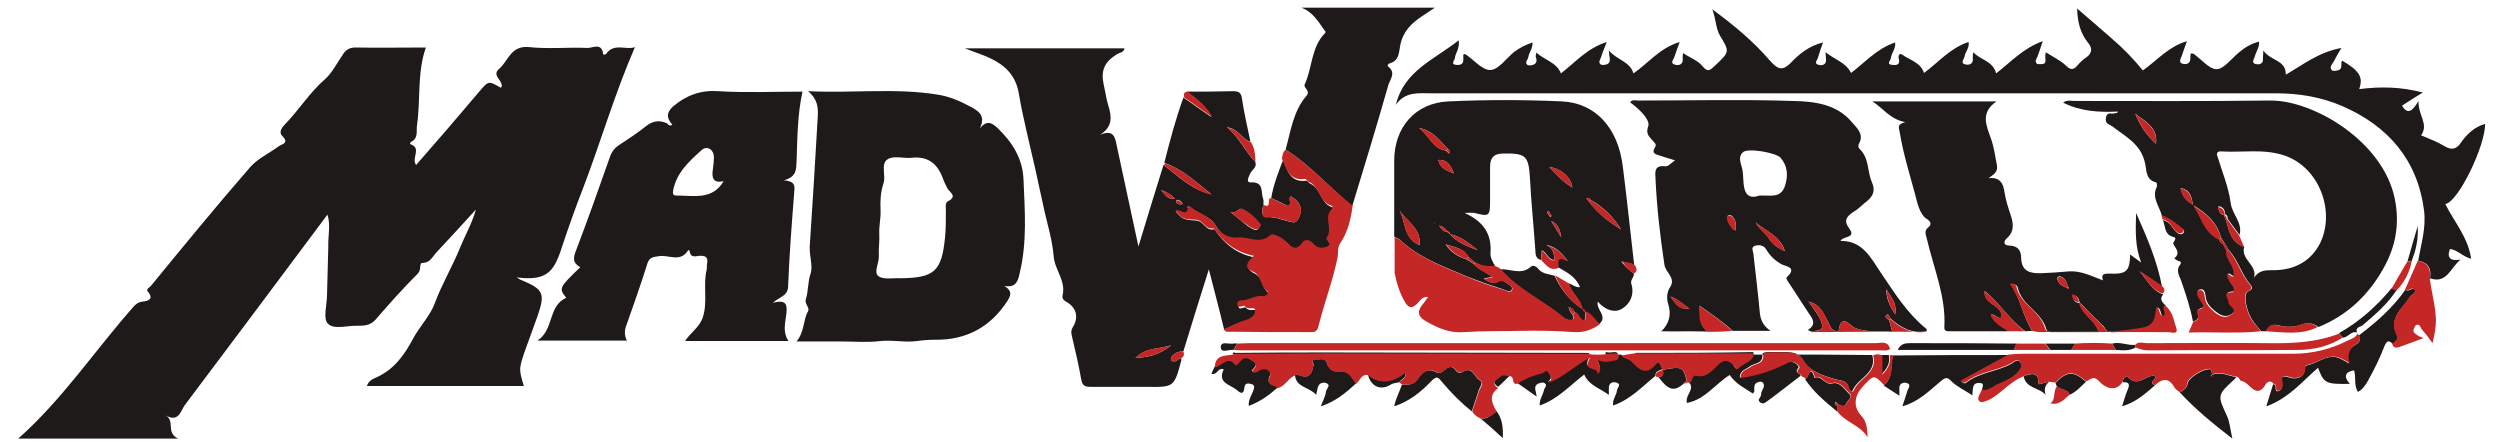
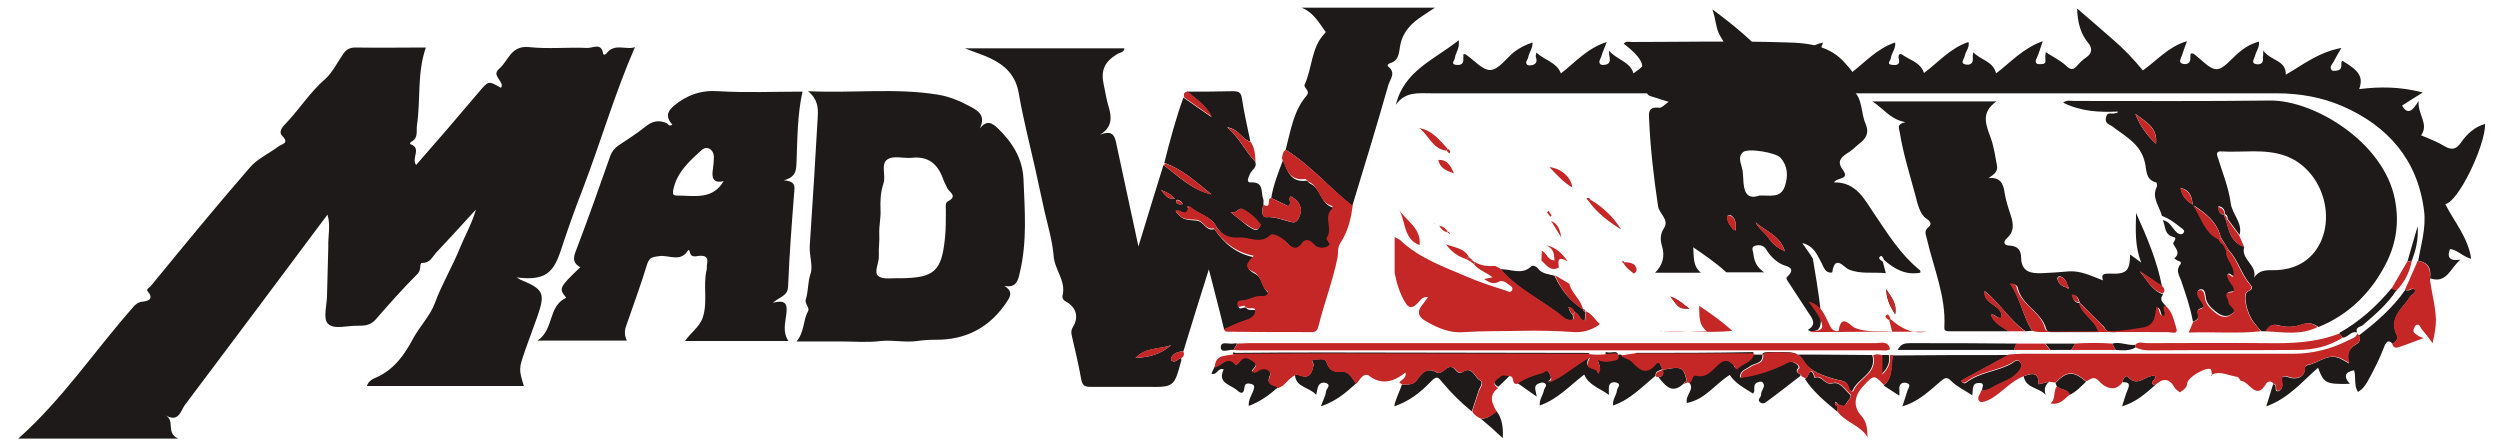
<svg xmlns="http://www.w3.org/2000/svg" version="1.1" id="Layer_1" x="0px" y="0px" viewBox="0 0 589.4 104.3" style="enable-background:new 0 0 589.4 104.3;" xml:space="preserve">
  <style type="text/css">
	.st0{fill:#1F1A1A;}
	.st1{fill:#C42726;}
</style>
  <g>
    <g>
      <path class="st0" d="M77.2,50.6C66,65.6,54.8,80.6,43.5,95.6c-0.9,1.3-1.4,4.1-4.5,2.3c2.4,1.3,0,4.1,3,5.5c-13.2,0-25.4,0-37.7,0    c10.4-9.2,18-20.7,27.1-31c0.6-0.7,1.2-1.2,2.3-1.3c1-0.1,2.7-0.5,1.2-2.3c-0.6-0.6,0.3-1,0.6-1.3c7.7-9.4,15.4-18.8,23.4-28    c1.8-2.1,4.5-3.3,6.8-5c0.8-0.6,2.6-0.7,0.8-2.5c-0.8-0.8-0.1-1.9,0.7-2.7c3.3-3.4,5.8-7.5,9.5-10.7c1.6-1.4,2.9-4,4.3-6    c0.7-1,1.6-1.4,2.8-1.4c5.5,0.1,11,0,16.6,0c-2.1,6-1.2,12.3-2.1,18.4c-0.2,1.3,0.4,2.9-1.3,3.8c-0.2,0.1-0.5,0.5-0.2,0.6    c2.7,1,0.1,3.2,1.3,4.9c2.4-2.8,4.9-5.6,7.3-8.4c2.5-2.9,5-5.9,7.5-8.8c2.3-2.7,2.2-2.7,5.2-1c0.1-0.2,0.2-0.3,0.2-0.5    c0-1.4-2.4-2.5-0.6-4c2.2-1.9,2.7-5.5,7-5.1c4.5,0.5,9.1,0,13.7,0.2c1.3,0.1,3.4-1.4,3.8,1.4c0.1,0.3,0.5,0.2,0.7,0    c1.9-2.7,4.8-0.8,6.8-1.6c-4.8,11-8.1,22.5-12.4,33.7c-1.6,4.1-3.1,8.3-4.5,12.5c-2,6.3-3.3,9.1-11,8.1c0.4,0.2,0.6,0.4,0.8,0.5    c5.6,2.3,6,3.2,4.1,8.7c-1,2.7-1.9,5.3-2.9,8c-1.5,4.4-1.5,4.4-0.3,8.4c-12.3,0-24.6,0-37,0c0.4-1.3,1.5-1.7,2.4-2.1    c4.1-1.9,6.5-5.3,8.5-9.1c1.6-2.9,4.1-5.5,5.1-8.3c1.7-4.6,4.2-8.7,6-13.2c1.2-2.9,2.8-5.7,3.7-8.9c-3.1,3.4-6.2,6.8-9.4,10.2    c-0.9,1-1.4,2.4-3.3,2.4c-0.7,0-0.1,1.6-1,2.5c-3.5,3.5-6.8,7.2-10,10.9c-1.2,1.3-2.5,1.4-4.1,1.4c-2.4-0.1-5.7,1-7.1-0.5    c-1.2-1.2-0.2-4.4-0.2-6.8c0.1-3.8,0.2-7.6,0.3-11.4C77.3,55.7,78,53.1,77.2,50.6z" />
      <path class="st0" d="M288.6,77.7c-1.1-4.6-2.3-9.1-3.6-14.2c-2.1,6.7-4.1,13-6,19.3c-1.2,0.1-2.2,0.4-2.9,1.5    c-0.1,0.2,0,0.6,0.1,0.7c1,0.7,1.5-0.5,2.3-0.6c0,0.2,0,0.4,0,0.6c-1.7,6.3-1.7,6.3-8.3,6.2c-4.4,0-8.7,0-13.1,0    c-1.4,0-1.9-0.3-2.2-1.8c-0.6-3.4-1.4-6.8-2.2-10.2c-0.2-0.9-0.2-1.4,0.3-2.2c1.4-2.3,0.7-4.6-1.7-5.9c-0.6-0.3-0.9-0.8-0.8-1.4    c0.9-3.5-1.9-6.1-2.1-9.4c-0.3-3.5-1.3-6.9-2.1-10.3c-0.8-3.5-1.5-7-2.3-10.5c-1.3-5.8-2.8-11.6-3.8-17.4    c-0.7-4.3-3.2-6.7-6.8-8.4c-1.7-0.8-3.4-1.3-5.9-2.3c13.1,0,25.3,0,37.6,0c-0.1,1-1.2,1-1.8,1.4c-2.9,1.8-3.8,3.8-3.1,7.1    c0.4,1.7,0.6,3.4,1.1,5c0.8,2.6,1.1,5-2,6.9c3.3-1.4,3.6,0.6,4,2.6c1.6,7.6,3.3,15.2,5.1,23.7c2.1-6.9,4-13.1,5.9-19.2    c3.5,2.6,6.7,5.9,11.3,6.9c-3.5-2.8-6.8-5.9-11.1-7.4c1.3-5.2,2.7-10.4,4.5-15.4c2.2,1.5,4.4,3.1,6.6,4.6c-1.3-2.7-3.6-4.3-5.8-6    c3.6,0,7.2,0,10.8-0.1c1.3,0,2,0.2,2.2,1.7c0.5,3.4,1.3,6.8,2,10.2c-2-0.5-2.7-3-5.5-3.4c3,2.6,4.3,5.7,6.6,8.1    c0.6,1.4-0.8,1.9-1.2,2.9c-0.3,0.7-1,2,0.1,2c3.3-0.2,2.4,2.3,3,3.9c0.2,0.4,0,0.9,0.1,1.4c-0.5,1.1-0.4,2.9,0.5,2.9    c2.3-0.2,4.2,0.8,6.3,1.2c0.4,0.1,0.8,0,1.2-0.5c1.4-2.2,0.9-4.3-1.6-5.6c-0.7,0.6,0.4,1.7-0.6,2.3c-1.3-0.6-2.6-1.3-4-1.9    c0.5-3.1,1.7-6.1,2.8-9c1,2.5,1.7,5.4,5.5,4.9c0.3,0,0.5,0.5,0.9,0.7c2.6,1.1,2.4,4.8,5.3,5.6c0.4,0.1,0.2,0.7,0,0.9    c-1.9,1.9,0.4,4.6-1.1,6.6c-0.4,0.6,1.8,1.5-0.1,2.2c-1.2,0.4-2.3,0.2-3.1-0.8c-0.8-0.9-2-0.9-2.5-0.3c-1.8,2.7-3.1,0.5-4.2-0.4    c-1.1-1-2.9-1.8-3.4-1.3c-2.5,2.3-5,0.5-7.4,0.6c-2.6,0.2-4.3-0.9-5.6-2.9c-1.3-2.6-4.3-2.9-6.2-4.7c-0.2,0-0.4-0.1-0.7-0.1    c0.1,0.2,0.2,0.4,0.3,0.5c-0.5,2.4-2.2-0.2-3,0.7c1.6,1.7,1.6,1.9,4.8,2.1c1.9,0.1,2.3,2.7,4.3,2c2.3,3.4,5.2,5.9,9.6,6.7    c-2.1,2-2,2.8-0.1,3.8c2,0.9,1.6,3.4,3.3,4.6c0.5,0.3-0.3,1.2-1.1,1.1c-1.5-0.2-2.8,0.6-4.1,0.9c-0.7,0.1-2.1-0.2-1.9,1.1    c0.1,1.2,1.4-0.1,1.8,0.4c0.7,1,2.4,0,2.4,0.9c0,1.2-1,2-2.4,2.4C291.8,76.1,290.2,77,288.6,77.7z M290.1,50    c1.8,1.4,2.9,2.4,4.1,3.3c0.4,0.3,0.8,0.5,1.2,0.7c0.5,0.3,1,0.4,1.4-0.3c0.2-0.3,0.5-0.6,0.2-0.9c-1.1-1.4-2.4-2.6-4-3.4    C292,48.7,291.7,50.5,290.1,50z M276.1,81.4c-3.1,1-6,0.5-8.4,3C270.8,84.2,273.3,83.7,276.1,81.4z M273.7,44.8    c1.7,2,1.7,2,3.3,2.1C276.2,45.9,275.3,45.4,273.7,44.8z M278.9,48.1c-0.2-0.3-0.4-0.6-0.6-0.7c-0.3-0.2-1-0.6-1,0.1    C277.3,48.1,278,48.3,278.9,48.1z" />
      <path class="st0" d="M570.1,61.5c0.7-3.9,1.9-7.8,1.4-11.8c-1.5-12-8.5-20-19.3-24.7c-4.9-2.1-10.1-3-15.5-3    c-66.4,0-132.7,0-199.1,0c-3.1,0-6.3-0.5-8.5,2.7c1.9-8,9-10.6,14.8-15.2c0.3,2-0.8,3-0.9,4.2c-0.1,0.6-1.1,1.5,0.4,1.6    c0.9,0.1,1.7-0.2,1.6-1.4c0-0.4,0-0.8,0-1.1c0.2,0,0.4-0.1,0.5,0c2,1.3,4,3.8,5.9,3.7c1.9-0.1,3.7-2.7,5.5-4.2    c1.3-1,2.7-1.7,4.4-2.3c0.1,1.4-0.8,2.3-1,3.5c-0.1,0.6-0.9,1.2-0.2,1.8c0.3,0.2,0.9,0.1,1.3,0c0.9-0.3,1-1,0.7-1.8    c-0.1-0.2,0-0.5,0.1-1.1c2,1.8,4.8,2.3,5.8,4.9c3.3-2.5,6.1-5.9,10.8-7.4c-0.5,1.4-1,2.4-1.3,3.5c-0.2,0.6-0.8,1.3-0.1,1.8    c0.3,0.2,0.9,0.1,1.3,0c0.8-0.2,0.9-0.9,0.8-1.6c-0.1-0.3-0.1-0.6-0.2-1.7c2,2.3,5,2.6,5.8,5.4c3.5-2.4,6.2-6,10.9-7.4    c-0.5,1.4-0.9,2.4-1.2,3.4c-0.2,0.7-1.3,1.7,0.3,2c1.1,0.2,1.8-0.4,1.6-1.7c0-0.3,0-0.6,0.1-1.1c1.6,1.1,3.4,1.7,4.5,3    c1.4,1.8,2,0.9,3.1-0.1c3.4-3.2,3.4-3.2,1.1-7c-1-1.7-0.9-3.7-1.8-6.2c5.3,3.9,9.7,7.6,13.5,12c1.8,2,2.9,2.8,5.1,0.5    c2-2.1,4.3-3.9,7.5-4.7c-0.5,1.4-0.9,2.5-1.2,3.6c-0.1,0.5-1.1,1.4,0.2,1.7c0.9,0.2,1.8-0.1,1.7-1.3c0-0.4-0.1-0.8-0.1-1.7    c2.2,1.8,4.8,2.4,6,4.9c3.2-2.4,6-5.7,10.4-7.2c0.2,1.5-0.9,2.5-1,3.7c-0.1,0.6-1.2,1.5,0.4,1.6c0.8,0.1,1.8,0,1.5-1.3    c-0.3-0.9,0.1-1.6,0.8-1.1c1.8,1.3,4.3,1.8,5.1,4.3c3.4-2.5,6.2-5.9,10.5-7.3c0.3,1.3-0.7,2.2-0.9,3.3c-0.1,0.7-1.2,1.7,0.2,2    c1,0.2,1.9-0.2,1.7-1.6c0-0.3,0-0.6,0.1-1.3c1.8,1.9,4.7,2.1,5.4,5c3.4-2.6,6.3-5.9,11-7.6c-0.5,1.5-0.8,2.5-1.2,3.5    c-0.2,0.6-0.8,1.2-0.2,1.8c0.2,0.2,0.9,0.1,1.3,0.1c1-0.1,0.7-0.9,0.7-1.6c0-0.3,0-0.6,0.1-1.2c1.7,1.1,3.4,1.9,4.7,3.1    c1.1,1.1,1.8,1.2,2.8,0c0.6-0.7,1.3-1.4,2.1-1.9c1.4-1,1.4-2.2,0.4-3.4c-1.8-2.2-2.5-4.8-2.6-8.1c2.9,2.5,5.6,4.8,8.2,7.1    c2.7,2.3,5.1,4.8,7.3,7.5c3.4-2.4,6-5.6,10.4-6.9c-0.5,1.4-0.9,2.4-1.2,3.4c-0.2,0.6-0.9,1.6,0.1,1.9c0.9,0.3,2,0,1.9-1.4    c0-0.3,0-0.7,0.1-1c0.3,0,0.6,0,0.7,0.1c1.8,1.3,3.7,3.6,5.3,3.6c1.7,0.1,3.6-2.5,5.3-3.9c1.4-1.2,2.9-2.1,4.8-2.6    c0.1,1.4-0.7,2.3-1,3.5c-0.2,0.7-0.9,1.5,0.2,1.8c1,0.2,1.9-0.1,1.7-1.5c0-0.3,0.1-0.7,0.1-1.7c1.7,2.5,5.4,2.2,5.3,5.7    c4-2.3,7.7-5.3,13.1-6.3c-0.8,1.4-1.3,2.2-1.8,3.2c-0.3,0.6-1.1,1.2-0.5,2c0.2,0.3,0.9,0.2,1.4,0.1c1-0.2,0.9-1,0.9-1.8    c0-0.2,0.1-0.3,0.2-0.5c4.1,2.4,5,3.9,4,6.7c4.9-0.6,9.6-0.6,15,0.8c-1.9,1.2-3.4,2.1-4.9,3.1c1.4,2.3,2.5,1.2,3.9-1.1    c-0.2,3.3,2.5,5.4,0.6,8.1c1.9,0.8,3.8,1.5,5.6,2.6c1.7,1,2.8,0.6,3.8-0.9c1.4-2,3.2-3.7,5.7-4.4c0,5.3-6.4,18.5-9.4,18.9    c2.1,4.2,5.4,7.9,6.1,12.9c-2-0.5-3.2-2.1-5-2.3c-0.8,2.1,0.1,2.9,2.5,2.5c-2.4,1.9-3.2,5.8-7.2,4.4    C573.2,63.7,572.8,61.9,570.1,61.5z" />
-       <path class="st0" d="M426.9,78.1c-0.2-0.1-0.5-0.2-0.7-0.3c2.3-1.4,1-2.8,0-4.3c-1.6-2.4-3.1-4.8-4.7-7.2c-0.2-0.3-0.5-0.7-0.2-1    c2.5-2.3-0.3-2.5-1.3-3c-1.6-0.9-2.7-2-3.6-3.5c-0.6-1-1.6-1.1-2.5-0.9c-1.3,0.3-0.5,1.4-0.5,2.1c0.5,4.6,1.1,9.2,1.5,13.8    c0.2,1.7,0.8,3,2.5,4.2c-3.3,0-6.1,0-8.9,0c-2.5-2.3-5.2-4.1-7.8-5.9c0.2,2.2-0.2,4.3,1.8,6c-4,0-7.4,0-10.8,0    c1.8-1.8,2.4-3.9,1.6-6.4c-0.4-1.3-0.4-2.8,0.5-4.1c1.3-2.1-1.1-3.3-1.4-5.2c-1-6.7-1.8-13.5-2.1-20.3c-0.1-1.6-0.3-3.2,2.3-2.9    c0.7,0.1,1.4-0.8,2.3-1.4c-1.3-0.4-2.4-0.7-3.5-1.1c-0.9-0.3-2.2-0.4-1.2-2c0.5-0.7-0.3-1.2-0.7-1.7c-0.9-1-1.5-1.6-0.9-3.3    c0.4-1.1-1.2-3-2.6-4.2c-0.5-0.5-1.1-0.9-1.7-1.4c0.6-0.7,1.3-0.4,1.9-0.4c12.2,0,24.3-0.3,36.5,0.1c5,0.1,10.3,0.7,13.9,5    c1.2,1.4,3,2.9,1.6,5.2c-0.1,0.2-0.1,0.9,0.2,1.1c2.3,2.1,1.8,5.3,2.9,7.8c1,2.3,0.1,3.6-1.5,4.8c-1,0.8-1.8,1.7-2.9,2.3    c-1.6,1.1-2.3,2-0.9,3.9c1.7,2.3-1.5,1.7-2.1,2.9c5.3-0.1,7.2,4.1,9.6,7.6c3.1,4.6,6.1,9.4,10.5,13c0.3,0.2,0.3,0.4,0.2,0.7    c-3.4,0.6-6-0.8-8.5-3c-0.2-0.4-0.5-1.3-1-0.8c-0.5,0.5,0.3,0.9,0.7,1.2c0.2,0.8,0.4,1.6,0.7,2.7c-3.1-0.3-6,0.3-8.8-0.9    c-1-0.4-3.2-3.6-3.8,0.6c0,0.3-0.9,0.2-1.3-0.1c-0.7-0.5-0.9-1.4-1.3-2.1c-1-1.8-1.7-3.9-4.5-4.6c1,1.5,1.9,2.6,2.5,3.7    C430.2,77.4,429.8,78,426.9,78.1z M414.8,46.1c2.6-0.1,5,0.7,6-2.2c0.8-2.4,0.7-4.7-1-6.7c-1-1.2-7.8-2.4-8.9-1.3    c-1.5,1.4,0,3.3,0,5c0,0.5,0.1,0.9,0.1,1.4C411.1,45,411.7,47.2,414.8,46.1z M413.9,52.4c0.7,1.5,2.1,2.3,3,3.6    c0.8,1.3,2,2.4,3.9,3.2C419.6,55.4,416.1,54.5,413.9,52.4z M444.7,68.2c0,2.1,0.8,3.9,2.1,5.9C447.3,71.4,445.7,69.9,444.7,68.2z     M409.2,54.3c0.1-1.5,0.1-2.8-1.2-3.6c-0.1-0.1-0.7,0.1-0.7,0.2c-0.2,1.3,0.6,2.3,1.4,3.2C408.6,54.2,408.8,54.2,409.2,54.3z     M393.8,69.9c2.1,2.8,2.1,2.8,4.5,2.9C396.9,71.8,395.7,70.6,393.8,69.9z" />
+       <path class="st0" d="M426.9,78.1c-0.2-0.1-0.5-0.2-0.7-0.3c2.3-1.4,1-2.8,0-4.3c-1.6-2.4-3.1-4.8-4.7-7.2c-0.2-0.3-0.5-0.7-0.2-1    c2.5-2.3-0.3-2.5-1.3-3c-1.6-0.9-2.7-2-3.6-3.5c-0.6-1-1.6-1.1-2.5-0.9c-1.3,0.3-0.5,1.4-0.5,2.1c0.2,1.7,0.8,3,2.5,4.2c-3.3,0-6.1,0-8.9,0c-2.5-2.3-5.2-4.1-7.8-5.9c0.2,2.2-0.2,4.3,1.8,6c-4,0-7.4,0-10.8,0    c1.8-1.8,2.4-3.9,1.6-6.4c-0.4-1.3-0.4-2.8,0.5-4.1c1.3-2.1-1.1-3.3-1.4-5.2c-1-6.7-1.8-13.5-2.1-20.3c-0.1-1.6-0.3-3.2,2.3-2.9    c0.7,0.1,1.4-0.8,2.3-1.4c-1.3-0.4-2.4-0.7-3.5-1.1c-0.9-0.3-2.2-0.4-1.2-2c0.5-0.7-0.3-1.2-0.7-1.7c-0.9-1-1.5-1.6-0.9-3.3    c0.4-1.1-1.2-3-2.6-4.2c-0.5-0.5-1.1-0.9-1.7-1.4c0.6-0.7,1.3-0.4,1.9-0.4c12.2,0,24.3-0.3,36.5,0.1c5,0.1,10.3,0.7,13.9,5    c1.2,1.4,3,2.9,1.6,5.2c-0.1,0.2-0.1,0.9,0.2,1.1c2.3,2.1,1.8,5.3,2.9,7.8c1,2.3,0.1,3.6-1.5,4.8c-1,0.8-1.8,1.7-2.9,2.3    c-1.6,1.1-2.3,2-0.9,3.9c1.7,2.3-1.5,1.7-2.1,2.9c5.3-0.1,7.2,4.1,9.6,7.6c3.1,4.6,6.1,9.4,10.5,13c0.3,0.2,0.3,0.4,0.2,0.7    c-3.4,0.6-6-0.8-8.5-3c-0.2-0.4-0.5-1.3-1-0.8c-0.5,0.5,0.3,0.9,0.7,1.2c0.2,0.8,0.4,1.6,0.7,2.7c-3.1-0.3-6,0.3-8.8-0.9    c-1-0.4-3.2-3.6-3.8,0.6c0,0.3-0.9,0.2-1.3-0.1c-0.7-0.5-0.9-1.4-1.3-2.1c-1-1.8-1.7-3.9-4.5-4.6c1,1.5,1.9,2.6,2.5,3.7    C430.2,77.4,429.8,78,426.9,78.1z M414.8,46.1c2.6-0.1,5,0.7,6-2.2c0.8-2.4,0.7-4.7-1-6.7c-1-1.2-7.8-2.4-8.9-1.3    c-1.5,1.4,0,3.3,0,5c0,0.5,0.1,0.9,0.1,1.4C411.1,45,411.7,47.2,414.8,46.1z M413.9,52.4c0.7,1.5,2.1,2.3,3,3.6    c0.8,1.3,2,2.4,3.9,3.2C419.6,55.4,416.1,54.5,413.9,52.4z M444.7,68.2c0,2.1,0.8,3.9,2.1,5.9C447.3,71.4,445.7,69.9,444.7,68.2z     M409.2,54.3c0.1-1.5,0.1-2.8-1.2-3.6c-0.1-0.1-0.7,0.1-0.7,0.2c-0.2,1.3,0.6,2.3,1.4,3.2C408.6,54.2,408.8,54.2,409.2,54.3z     M393.8,69.9c2.1,2.8,2.1,2.8,4.5,2.9C396.9,71.8,395.7,70.6,393.8,69.9z" />
      <path class="st0" d="M157.9,28.6c-0.9-1.5-0.3-2.5,0.9-3.6c3.1-2.6,6.5-3.8,10.6-3.5c6.5,0.4,13.1,0.1,19.8,0.1    c-1.2,5.4-1.2,10.9-1.4,16.4c-0.1,1.8,0.1,3.7-3,4.5c2,0.2,2.6,0.8,2.5,2.1c-0.6,7.7-1.2,15.3-1.5,23c-0.1,2.2-1.9,2.3-3.6,3.8    c3.3-0.9,3.4,0.6,3.2,2.5c-0.2,2.1-1,4.3,0.5,6.5c-8.2,0-16.1,0-24.4,0c1.3-2,3.4-3.2,4.2-5.6c1.2-3.7,0-7.5,0.9-11.2    c0.1-0.5,0-1,0.1-1.4c0.2-1.3,0-1.9-1.6-1.9c-0.9,0-2.2,0.7-2.5-1c0-0.2-0.2-0.6-0.5-0.1c-1.8,2.7-4.5,0.8-6.8,1.2    c-1.3,0.2-2.2,0.2-2.7,1.8c-1.5,4.9-3.3,9.8-5,14.7c-0.4,1.1-0.4,2.2,0.2,3.4c-6.9,0-13.6,0-21.1,0c4-2.6,2.4-8.1,6.8-10.1    c-1.8-2.2-1.7-2.4,3.3-7.2c-1.4-0.8-1.8-1.7-1.2-3.4c2.9-7.6,5.6-15.2,8.3-22.9c0.4-1,1-1.8,1.9-2.4c2.1-1.4,4.3-2.8,6.3-4.4    c1.7-1.4,3.3-1.7,5.2-0.8c0.3,0.4,0.6,0.7,1.2,0.3C158.4,29.2,158.1,28.9,157.9,28.6z M170.6,42.7c-2.5,0.6-2.9-0.8-2.5-3    c0.1-0.8,0.2-1.7,0.2-2.5c0.1-1.9-1.6-3-2.9-1.8c-2.9,2.6-5.9,5.3-6.7,9.5c-0.1,0.8-0.1,1.2,0.9,1.2    C163.6,46.1,168,47.2,170.6,42.7z" />
      <path class="st0" d="M236.8,67.4c1.5,1,1.8,1.8,0.8,3.4c-4,6.3-9.8,9.4-17.1,9.3c-1.5,0-2.8,0.1-4.3,0.3c-2.8,0.4-5.7-0.3-8.6,0    c-3.1,0.4-6.3,0.1-9.4,0.1c-3.2,0-6.4,0-10.4,0c1.9-2.3,1.5-5,2.7-7.1c0.5-0.9-0.9-1.7-0.5-2.9c0.6-1.9,0.4-3.9,1.1-6    c0.6-1.7-0.3-4.2-0.2-6.4c0.7-10.2,1.3-20.4,1.9-30.7c0.1-2,0-4-2.3-5.9c10.7,0.5,20.6-0.8,30.5,0.8c2.7,0.4,5.3,1.5,7.7,2.8    c1.9,1,3.8,2.1,2.3,5.2c1.7-2.2,3-1.2,4.2-0.1c3.4,3.3,5.9,7.1,6.1,12.1c0.3,7.4,0.9,14.7-0.9,22.1    C240,66.4,239.4,67.9,236.8,67.4z M212.3,65.6c8-0.1,9.7-1.6,10.5-9.6c0.2-2.1,0.2-4.2,0.2-6.3c0-0.8-0.2-1.8,0.4-2.2    c2.6-1.3,0.3-2.2-0.1-3.2c-0.4-0.8-0.8-1.6-1.1-2.5c-1.3-3.3-3.5-5-7.2-4.6c-2,0.2-4.4-0.6-5.8,0.4c-1.6,1.1-0.3,3.8-0.9,5.6    c-0.7,2.1-0.8,4.1-0.7,6.4c0.1,1.7-0.4,3.7-0.3,5.6c0.1,1.7-0.2,3.4-0.1,5.1c0.1,1.7-1.3,3.9-0.1,4.8    C208.3,66,210.5,65.5,212.3,65.6z" />
      <path class="st0" d="M517,75.8c-0.6-3.3-1.7-6.5-2.8-9.7c-0.4-1.1-1.3-2.4-0.2-3.7c0.4-0.6,0-0.8-0.5-0.9    c-0.3-0.1-0.6-0.4-0.9-0.6c2-1.5-0.6-3.1-0.2-3.7c1-1.5,0.2-1.1-0.7-1.6c-1.4-0.7-1.2-2.4-1.8-3.7c1.7,0.3,2.2,1.9,3.3,2.9    c0.4,0.4,1.1,0.6,1.5,0.2c0.6-0.6-0.1-1-0.5-1.3c-1.4-1.1-2.8-2.2-4.5-2.8c-0.6-2.3-2.5-4.3-1.2-6.9c0.1-0.3,0-1-0.2-1    c-2.5-0.6-2.2-3-2.6-4.6c-1-4.5-4.6-6.2-7.7-8.6c-0.7-0.5-1.8-0.6-1.5-2.1c0.3-1.5,1.4-0.7,2.1-1c0.2-0.1,0.6,0.1,0.7-0.4    c-4.4,0.2-8.7,0-12.9-2.1c0.9-0.7,1.8-0.4,2.6-0.4c15.4,0,30.8,0.1,46.2-0.1c10.3-0.1,26.7,9.7,29.4,23.2    c1.2,5.9,0.2,11.3-2.7,16.4c-3.5,6.3-8.6,11.1-15.3,13.8c-1.2-0.9-2.4-1.1-3.9-0.6c-1.8,0.7-3.8,0.7-5.5,0.2    c-1.6-0.4-2.2,0.2-2.9,1.4c-0.4,0-0.8,0-1.2,0c-0.6-0.7-1.2-1.4-1.8-2.2c-1.6-2.1-2.6-6.6-1.3-7.2c1.5-0.6,0.8-1.3,0.4-1.8    c-2-2.4-2.8-5.7-5-8c-0.3-0.5-0.6-1-0.9-1.5c-0.3-0.5-0.6-0.9-0.9-1.4c-0.9-3.7-3.6-5.8-6.6-7.7c-0.3-1.7-0.4-3.4-2.9-4    c0.4,2.2,1.6,3.2,3,4c2,2.8,2.7,6.5,6.1,8.1c0.1,0.6,0.5,1,1,1.2c0.3,0.5,0.5,1,0.8,1.6c0,2.1,2.4,3.5,1.7,5.8    c-0.6,0.2-0.8-0.8-1.5-0.4c0.2,1.1,0.8,1.9,1.4,2.7c0.4,0.5,0.4,1.4-0.2,1.4c-2.5,0.2-0.8,1.5-0.8,2.4c0,1.1,2.2,1.6,0.7,2.8    c-1.5,1.2-2.9,0.4-4.1-0.6c-1.1-0.9-2.1-1.9-2.2-3.5c-0.1-0.7-0.3-2-1.5-1.5c-0.7,0.3-0.2,1.4,0.2,2c0.5,0.8,1.6,1.9,0.4,2.3    c-1.3,0.4-1,0.8-0.7,1.6C518.3,75.2,517.8,75.6,517,75.8z M524.3,50.7c0.2,0.4,0.3,0.8,0.5,1.2c0.7,2.6,1.3,5.3,4.3,6.3    c-0.9,3,3.2,4.3,2.3,7.3c1.2-1.9,2.9-1.8,4.6-1.8c5,0,9-2.2,11.1-6.6c3.4-7.3-0.2-17.5-8.4-20.4c-4.9-1.7-10-0.7-15-1    c-1-0.1-1.2,0.5-0.9,1.2c1.1,3.6,2.6,7.2,3.1,10.9c0.3,2.7,2.9,4.7,2.1,7.6c-0.9-1.3-1.9-2.5-2.8-3.8c0-0.5-0.1-0.9-0.6-1.1    c-0.1-0.9-0.3-1.7-1.6-1.9C523,49.8,523.4,50.5,524.3,50.7z M503.4,26.8c1.1,2.7,2.6,5,4.9,7.1C508.8,29.9,505.6,28.6,503.4,26.8z    " />
-       <path class="st0" d="M385.2,64.5c0.1,0.9-0.9,1.5-0.6,2.4c0.8,2.5-0.3,4.8-2.2,5.9c-1.8,1.1-4.1,0.2-5.7-1.7    c-0.5,2,2.6,3.5,0.2,5.4c-1.1-0.9-1.8-2.4-3.3-3c-0.1-0.3-0.2-0.6-0.6-0.6c-0.3-2.4-2.6-3.8-3.2-6.1c0.9,0.2,1.5,1,2.7,0.9    c-1-2.5-3.1-3.5-5.2-4.7c-0.2-1.3-0.5-2.9,2.3-1.5c-1.5-1.9-2.6-3.2-5.1-3.8c2,1,1.8,2.4,2,3.6c-1.6-0.1-1.8-1.8-3-2.3    c-0.1,0.8-0.1,1.6-0.1,2.3c-1.1-0.2-1.4-1-1.4-2c-0.4-5.8-1-11.5-1.3-17.3c-0.3-5.3-1-5.9-6.3-5.8c-2.2,0-3.1,1-3.1,3.1    c0,2.7,0,5.3,0,8c0,3.7-0.2,3.8-3.7,2.9c-0.5-0.1-1,0-2.3,0c4.6,2.1,6.4,5.1,6.1,9.4c-0.1,1.2,0.6,2.2,1.1,3.2    c-1.6,0.2-3.2,0-4.7-0.9c-0.2-0.2-0.5-0.3-0.7-0.5c-0.3-0.3-0.6-0.5-0.9-0.8c-1.1-2.1-3.3-2.3-5.4-3c1.3,1.9,2.9,2.9,4.8,3.5    c0.4,0.2,0.7,0.4,1.1,0.6c0.2,0.2,0.4,0.3,0.7,0.5c1.2,1.4,3,1.9,4.4,3.1c-0.7,0.1-1.2,0.2-2,0.4c1.2,0.8,2.2,1.3,3.3,0.7    c1.1-0.6,1.8,0.1,2.5,0.6c0.4,0.3,1.1,0.6,0.8,1.3c-0.3,0.7-1,0.3-1.5,0.1c-3-1-6-2-9-3.2c-5.6-2.4-11.4-4.4-15.9-8.7    c-0.2-0.2-0.6-0.3-1.3-0.7c0,3.1,0-9.1,0-17.9c0-7.9,5-13.7,12.9-14c8.8-0.4,17.7-0.4,26.5,0c8,0.3,13.4,6.2,14.5,15.4    c1,7.8,1.8,15.6,2.7,23.4c-0.7-0.6-1.5-0.7-2.4-0.8c-0.2-0.2-0.4-0.4-0.6-0.1c0,0,0.2,0.2,0.4,0.4    C383.4,63.1,384.3,63.8,385.2,64.5z M341.2,54.7c0.2,0.2,0.4,0.3,0.6,0.5c1.8,2,4.2,2.9,6.6,3.8c-2-1.6-4-3.3-6.6-3.8    c0.1-0.4-0.2-0.6-0.5-0.6c-0.5-0.7-1-1.2-2-1.4C339.8,54,340.3,54.6,341.2,54.7z M340.9,35.5c0.2,0.2,0.5,0.5,0.7,0.7    c0.4-0.5,0.2-0.8-0.3-1.1c-1.9-2.1-3.7-4.4-6.7-4.9C336.9,31.9,337.8,35.1,340.9,35.5z M375,47.1c-0.3-0.4-0.6-0.6-1-0.3    c0.2,0.2,0.4,0.5,0.6,0.7c2.1,2.8,4.7,4.8,7.6,6.6C380.4,51.2,378,48.8,375,47.1z M329.7,49.2c1.8,2.7,1,7,5,8.6    C335.1,53.6,331.3,52.1,329.7,49.2z M370.7,44.2c-0.3-2.4-2.7-4.5-5.4-4.8C367,41.2,368.6,43,370.7,44.2z M342.8,40.9    c-0.9-2.1-1.7-3.3-3.7-3.2C339.5,39.5,340.7,40.1,342.8,40.9z M368.1,56c-0.3-1.7-0.7-3.2-2.4-3.9C366.5,53.4,367.3,54.7,368.1,56    z M365.1,49.7c-0.1,0.1-0.3,0.2-0.4,0.4c0.3,0.4,0.5,0.7,0.8,1.1c0.1-0.1,0.3-0.3,0.3-0.3C365.5,50.5,365.3,50.1,365.1,49.7z     M338.2,52.5l-0.1,0.1l0.2,0L338.2,52.5z" />
      <path class="st0" d="M479.1,78c-0.5,0-1.1,0.1-1.6,0.1c-3.7-2.6-6-6.6-9.6-9.5c-0.3,3.4,4.4,3.2,4,6.3c-1.1,0.4-1.5-1-2.5-0.7    c0.6,1.7,2.1,2.5,4.2,3.9c-5.2,0-9.5,0-13.9,0c-0.7,0-1.4,0-1.3-1c0.4-7.2-2.5-13.8-4.1-20.7c-0.2-1-0.8-1.9,0.3-2.8    c0.5-0.4,1.1-1.1-0.5-2.1c-1.5-1-2.1-3.7-2.6-5.7c-1.3-4.8-2.8-9.6-3.6-14.5c-0.2-1.2-0.8-2,1.3-2.5c-3.7-0.7-5.3-3.4-7.8-4.9    c9.5,0,19.1,0,29.3,0c-3.9,2.7-2.4,5.7-1.3,8.8c0.7,2,1,4.2,1.4,6.3c0.3,1.5-0.8,2.2-2,3c2.7-0.3,3.5,1.2,3.8,3.4    c0.3,1.9,0.9,3.7,1.5,5.5c0.6,1.9,0.8,3.7-0.9,5.2c-1.1,1-0.7,1.8,0.6,1.8c2,0.1,2.7,1.2,2.7,2.9c0.1,3.4,2.4,3.7,5,3.6    c2-0.1,4-0.2,6-0.4c3-0.3,5.6,1.1,8.3,2.1c-0.5-1.5,0.2-1.6,1.5-1.6c4.1,0.2,4.8-0.6,4.9-4.5c0.7,0.5,1.4,1,2.6,1.9    c-1.5-3.9-1.3-7.4-1.2-11.7c2.7,6,5,11.5,6.1,17.3c-1.7-1.2-3.5-2.3-5.2-3.5c1.7,2,2.8,4.5,5.5,5.4c-1.1,1.3,0,2,0.7,2.8    c-1,0.7,0.6,1.8-0.4,2.5c-1.2-0.2-0.6-1.8-1.6-2.2c-0.4,2.1-0.2,4.3-3.1,4.9c-1.1,0.2-7.7,1.4-8.7,0.7c-0.4-0.2-0.6-0.7-0.9-1.1    c-1.9-1.9-3.8-3.7-5.6-5.6c-0.4-0.7-0.4-1.8-1.8-1.8c0.2,1.1,0.6,1.9,1.8,1.8c0.4,2.8,3.6,4,4.5,6.9c-3.9,0-7.6,0-11.2,0    c-0.5,0-1,0-1.3-0.8c-1.1-4-5.8-5.5-6.7-9.7c-0.1-0.5-0.8-1-1.6-0.7C476.3,70.3,476.9,74.5,479.1,78z M487.3,67.8    c0.1,0.1,0.2,0.2,0.3,0.3c0.3-0.2,0.1-0.4-0.1-0.6c-0.3-1.1-0.7-2.1-2-2.4c-0.1,0-0.5,0.4-0.5,0.5C485.3,67,486.2,67.5,487.3,67.8    z" />
      <path class="st0" d="M303.1,35.3c1.2-4.4,1.8-9.1,4.9-12.7c1.1-1.3-0.8-1.8-0.4-2.7c1.8-3.9,1.5-8.7,4.7-12c0.4-0.4,0.2-0.4,0-0.7    c-1.5-2.1-2.8-4.4-5.5-5.4c10.4,0,20.8,0,31.5,0c-1.2,0.8-2.1,1.4-3,2c-2.6,1.7-4.6,3.7-5.2,7c-0.3,1.5-0.2,3.5-2.4,4.1    c-0.3,0.1-0.8,0.5-0.4,0.8c1.9,1.5,0.4,3,0,4.4c-2.7,9.5-5.6,19-8.5,28.5C313.5,44.3,309,39,303.1,35.3z" />
      <path class="st0" d="M385.5,83.2c0.4,0.8,1.1,0.4,1.6,0.4c13.8,0,27.7,0,41.5,0c4.3,0,8.5,0.1,12.8,0.1c1.2,4.3-3.4,5.4-4.6,8.3    c-0.2,0.5-0.9,0-1-0.5c-0.2-1.9-1.9-1.7-3.1-2.1c-2.9-0.8-6.1-1.9-7.5-4.3c-1.4-2.4-3.2-2-5.1-2.1c-1,0-2.1,0-3.1,0    c-0.6,0-1.5,0.1-1.5,0.5c0.2,2.4-1.9,2-3,2.9c-0.8,0.7-2.3,0.8-2.3,2.6c4-0.6,7.6-1.9,11.2-3.6c1.3-0.6,2.9,0.9,2.6,1.3    c-1.2,1.3,0.7,1.3,0.5,1.9c-2.5,1.9-5,3.9-7.6,5.8c-0.6,0.4-1.2,1.1-2,0.4c-0.7-0.6,0.3-1.1,0.3-1.8c0-0.2,0-0.4,0.1-0.6    c0.3-0.8,1-1.5,0.2-2.3c-0.2-0.2-0.7-0.1-1,0c-1.1,0.3-0.9,1.3-0.9,2.1c0,0.2-0.2,0.3-0.3,0.6c-2-1.3-4.1-2.3-5.5-4.4    c-3.4,2.1-5.8,5.8-10.1,6.6c-0.5-2,2.3-3.4,0.2-5.1c-0.1-0.1-0.1-0.2-0.3-0.1l0,0c1.6,0.7,0.9-1.8,2.1-1.5    c2.4,0.6,3.7-1.2,5.1-2.5c1.5-1.4,2.6-1.1,3.8,0.1c0.3,0.3,0.4,1.4,1.1,0.6c1.1-1.2,3.1-1.3,3.7-3.5    C404.2,83.2,394.8,83.2,385.5,83.2z" />
      <path class="st0" d="M473.6,83.7c-3.7,2-7.5,4-11.2,6.1c0.5,0.8,1,0.6,1.3,0.3c3.2-2.4,7.3-2.5,10.6-4.4c0.5-0.3,1.3-1.2,2-0.3    c0.6,0.8,0.2,1.7-0.4,2.3c-1.4,1.7-3.5,2.3-5.3,3.2c-1,0.5-2,1.4-3.3,1.1c-0.1-0.6,0.8-1.7-0.6-1.7c-1.9-0.1-1.5,1.5-1.7,2.9    c-1.8-1.2-3.6-2-4.9-3.3c-1.2-1.3-1.7-0.7-2.7,0.1c-2.6,2.2-5.1,4.7-8.9,5.8c0.5-1.4,0.8-2.5,1.2-3.7c0.2-0.6,1-1.5-0.2-1.8    c-1-0.3-1.9,0.3-1.7,1.6c0,0.4,0,0.7,0,1.4c-1.4-0.9-2.5-1.6-3.7-2.4c2.2-1.9,1.7-4.7,2.1-7.1C455.4,83.7,464.5,83.7,473.6,83.7z" />
      <path class="st0" d="M535.9,90.6c1.2-0.1,0,2,1.3,1.6c0.7-0.2,1-1.1,0.8-2.1c-0.2-1.2,0-1.7,1.7-1.1c0.9,0.4,3.8,0.5,3.7-2.4    c0-0.2,0.4-0.4,0.6-0.5c2.7-0.5,5.1-3.2,8.2-1.3c0.4,0.2,0.8,0.4,1.6,0.9c-0.7-2.3,0-3.6,1.8-4.6c0.7-0.4,1-1.2,0.5-2    c4.1-3.1,8-6.5,11-10.8c0.8,0.7,1.6-0.7,2.3,0c0.2,1-0.9,1.1-1.2,1.7c-1.7,2.7-5.1,4.9-3.1,9c0.5,1-0.4,1.6-1,2.1    c-0.9-1-1.4-0.7-1.9,0.4c-1.1,2.9-2.5,5.7-4,8.4c-0.6,1-1.2,1.9-2.3,2.5c-1-1.6-0.4-3.4-0.9-5.1c-2.2,0.4-2.5,1.5-1,3.2    c-5.7,0.1-6.1-0.1-7.5-3.8c-3.7,3.2-6.9,7.2-12.2,9.1C534.9,93.9,535.4,92.2,535.9,90.6z" />
      <path class="st0" d="M357.6,90.2c1.8-1.2,3.8-1.9,5.9-2.5c0.5-0.1,1-1.1,1.6,0c0.4,0.7,1.1,1.4-0.2,2.3c3.6-1.3,6.2-4,9.9-6    c-2.1,3.6,1.9,2,1.9,3.9c1-1.3,0.1-2.1-0.1-3.3c1,0.5,1.9,0.6,2.9,0.3c0.8-0.2,2.1-0.1,2-1.1c-0.1-1.3-1.4-0.6-2.3-0.7    c-0.2,0-0.4-0.1-0.5-0.1c-0.4,0.2-0.2,0.5,0.1,0.5c1.1,0.1,2.3,0.1,3.4,0.1c0.6,0.8,1.7,0.8,2.5,1.5c1.4,1.4,3.2,3.6,5.6,0.7    c1.1-1.3,1.2,0.7,1.7,1.2l0,0c-0.7,0.4-1.8,0.4-1.7,1.6c-3.1,2.5-5.9,5.6-10,7c-0.2-1.4,0.8-2.4,0.9-3.5c0-0.6,1.2-1.5-0.1-1.9    c-1.1-0.3-1.9,0.2-1.8,1.5c0,0.4,0,0.7,0,1.4c-2.1-1.6-4.7-2.2-5.8-4.8c-3.3,2.5-6.2,5.8-10.5,7.3c-0.1-1.5,0.8-2.5,1-3.6    c0.1-0.6,1-1.2,0.1-1.7c-0.3-0.2-0.9-0.1-1.3,0.1c-0.7,0.2-1,0.8-0.8,1.6c0.1,0.3,0.1,0.7,0.3,1.5    C360.5,92.3,359.1,91.2,357.6,90.2z" />
-       <path class="st0" d="M513.9,92.5c0.9-0.5,1.7-1,1.9-2.2c0.3-1.4,4.1-3.6,5.4-3.2c0.2,0.1,0.2,0.8,0.4,1.3c-0.1,0-0.3,0-0.4,0.1    c0,0.1,0.1,0.2,0.1,0.3c0.1-0.1,0.1-0.3,0.2-0.4c2-0.9,3.8,0.2,5.7,0.5c-0.2,0.2-0.3,0.5-0.5,0.6c-4,3.7-3.9,3.7-1.7,8.5    c0.7,1.5,0.8,3.2,1.3,5.4C521.6,99.8,517.5,96.4,513.9,92.5z" />
      <path class="st0" d="M330.5,90.7c1.3-0.1,2.6,0.2,3.6-1.2c1.1-1.6,2.3-3,4.6-1.7c0.7,0.4,1.4-0.2,2-0.7c0.8-0.7,1.7-0.9,2.4,0.1    c0.4,0.5,1,1,1.7,0.5c2.3-1.5,2.8,1.2,4,1.9c1.2,0.6-0.1,1.8-0.3,2.8c-0.5,1.5-1,3.1-1.5,4.6c-2.5-2-4.8-4.3-6.9-6.8    c-1-1.2-1.3-1.8-2.8-0.2c-2.3,2.4-5,4.6-8.6,5.8C329.1,93.8,330,92.3,330.5,90.7z" />
      <path class="st0" d="M286.4,86.4c1.6-0.1,2.9-2.9,4.9-0.5c0.2,0.3,0.9-0.5,1.2-1c1.1-1.3,2.2-0.3,3,0.2c1.3,0.8,0.1,1.6-0.4,2.3    c0.9,0.7,1.5-0.1,2.1-0.4c1.6-0.6,2.6,0.6,2.2,1.5c-1.1,2.4,1.1,2,1.9,2.8c-2,1.8-4.2,3.4-6.9,4.4c-0.1-1.4,0.6-2.4,1-3.4    c0.2-0.6,0.6-1.4-0.2-1.7c-0.6-0.2-1.7-0.5-1.8,0.7c-0.2,2.1-1.2,1.2-2,0.5c-1.6-1.2-4.4-1.6-2.9-4.7c-1.4-0.6-1.5,1.5-2.9,1    C285.8,87.6,286.1,87,286.4,86.4z" />
      <path class="st0" d="M305.3,88.4c0.2,0,0.4-0.1,0.6-0.1c2.4,1,3.3,0.4,3.8-2.3c0.1-0.4-1.1-1.4,0.5-1.3c0.9,0.1,2.2-0.5,2.6,0.8    c0.6,1.8,1.6,2.2,3.4,2.1c1.9-0.2,2.6,1.6,3.5,2.8c-2.3,2.1-4.7,4.2-8.3,5.4c0.5-1.4,1.1-2.4,1.2-3.4c0-0.7,1.4-1.6,0-2.1    c-1-0.3-1.8,0.2-2,1.4c-0.1,0.3-0.1,0.7-0.3,1.4C308.7,91.2,305.5,91.4,305.3,88.4z" />
      <path class="st0" d="M373.9,83.2c-20.1,0-40.1-0.1-60.2-0.1c-7.5,0-15,0-22.5,0.1c-0.1,0-0.1-0.1-0.2-0.1    c-0.4-0.1-0.4,0.4-0.3,0.4c0.7,0.1,1.3,0.1,2,0.1c26.7,0,53.4,0,80,0c0.7,0,1.3-0.1,2-0.2c0,0,0-0.2,0-0.2    C374.4,83.3,374.2,83.2,373.9,83.2z" />
      <path class="st0" d="M474.8,82.5c-9.1,0-18.2,0-27.4,0c0.7-1.5,1.8-1.6,3-1.6c8.3,0,16.7,0,25,0.1C475.2,81.5,475,82,474.8,82.5z" />
      <path class="st0" d="M425.5,89.3c0.8,0.3,1.2-3.9,2.3-0.2c1.7-0.8,2.3,1.8,4.2,1.3c1.8-0.5,2.9,1.5,4.1,2.6    c0.7,0.6-0.5,1.4-0.8,2.1c-0.4,1-1.2,0.6-1.9,0.3c-0.2-0.2-0.4-0.5-0.6-0.7c-0.4,0.5-0.2,0.8,0.3,1c0,0.4,0,0.8,0,1.3    C430.3,94.7,427.5,92.4,425.5,89.3z" />
      <path class="st0" d="M500.4,90.1c0.1-0.8,0.8-1.9,1.3-1.2c2.3,2.5,4.1-0.5,6.2-0.3c1.1,0.6-1.8,1.7,0.2,2.2c-2.3,2-4.5,4-7.8,5    c0.5-1.5,0.8-2.8,1.4-4.1C502.3,90.2,501.5,90.1,500.4,90.1z" />
      <path class="st0" d="M552.3,79.6c-0.3-0.4-0.6-0.7-0.8-1.1c4.8-2.7,8.8-6.3,12.3-10.5c0.4,0.1,0.8,0.3,1.2,0.4    c-2.1,3.3-5.1,5.8-8,8.3c-0.5,0.4-1.8,0.4-1.3,1.7c0,0,0,0,0,0C554.3,77.9,553.6,79.6,552.3,79.6z" />
      <path class="st0" d="M392,87.2c4.8-1,4.9-0.5,5.7,2.8c0,0,0,0,0,0c-0.5-0.1-0.7,0.2-0.8,0.5c-2.2,1.9-3.6,1.5-5.9-1.6    C392.2,88.8,392.2,88,392,87.2L392,87.2z" />
      <path class="st0" d="M484.6,90.3c2.6-2.8,4.3-2.9,7.2-0.3c-1.2,1.1-2.3,2.4-3.9,3.1c-0.5-1.5-2.2-1.1-3-2    C484.8,90.8,484.7,90.5,484.6,90.3z" />
      <path class="st0" d="M349.1,98.7c1.6,0.1,2.6-0.9,3.7-1.8c1.4,1.8,1.6,3.9,1.5,6.4C352.5,101.6,350.8,100.1,349.1,98.7z" />
      <path class="st0" d="M477.1,88.7c1.9-0.7,3.6-1.1,3.5,1.9c0.9-0.2,1.7-0.4,2.5-0.6c-0.9,0.8-1.3,1.7-0.8,3.1    C480.7,91.3,477.6,91.6,477.1,88.7z" />
-       <path class="st0" d="M322.5,88.3c3,2.5,5.9,1.7,8.9-0.6c0.2,1.5-1.1,1.7-1.5,2.4c-0.6,0.2-1.4,0.2-1.9,0.5    C325.6,92.2,323.2,91.2,322.5,88.3z" />
      <path class="st0" d="M483.4,82.5c-0.4-0.5-0.8-1-1.2-1.5c2.4,0,4.7,0,7.1,0c-0.3,0.5-0.7,1-1,1.5C486.6,82.5,485,82.5,483.4,82.5z    " />
      <path class="st0" d="M568.6,61.5c-0.3,0-0.6,0-1,0.1c0.7-2.6,1.5-5.2,2.4-8.3C570.2,56.6,569.5,59.1,568.6,61.5z" />
      <path class="st0" d="M353.2,91.2c-2.2-1.5,0.1-2.1,0.7-2.8c0.3-0.4,1.4,0,2.2,0C355.1,89.4,354.2,90.3,353.2,91.2z" />
      <path class="st0" d="M498.8,82.5c-0.3-0.5-0.6-1-0.8-1.5c1.8-0.5,3.6,0.5,5.4,0.3c0,0.2,0.1,0.4,0.1,0.6    C502,82.8,500.4,82.6,498.8,82.5z" />
      <path class="st0" d="M445.3,83.7c0.3,1.6-0.1,2.9-1.7,4.5c0-1.9,0-3.2,0-4.5C444.2,83.7,444.8,83.7,445.3,83.7z" />
      <path class="st0" d="M291.7,81c-0.3,0.5-0.6,1-0.9,1.5c-1-0.2-2.9,0.9-3-0.6c0-1.6,1.9-0.7,3-0.9C291.2,80.9,291.5,81,291.7,81z" />
      <path class="st0" d="M373.2,72.9c0.1,0.3,0.2,0.6,0.6,0.6c-0.1,0.7-0.1,1.4-0.2,2.2c-1.3-0.2-1.3-1.7-2.3-2    c-0.3-0.6-0.6-1.1-1.5-1.3c0.2,0.9,0.5,1.4,1,1.8c-0.1,0.5,0.5,1.3-0.5,1.3c-0.5,0-1.2-0.2-1.6-0.5c-4.8-4.1-10.8-6.6-15-11.5    c2.4-0.2,5,1.5,7.3-0.7c0.4-0.3,1.2,0,1.5,0.4c1,1.4,2.6,1.4,4,1.8C368,68.2,370.1,71,373.2,72.9z" />
    </g>
    <g>
      <path class="st1" d="M303.1,35.3c5.9,3.7,10.4,9,15.8,13.2c-0.4,3.1-1.1,6.1-2.9,8.8c-0.8,1.2-0.4,2.4-0.7,3.6    c-1.1,5.4-3.1,10.5-4.4,15.8c-0.2,0.9-0.5,1.6-1.6,1.6c-6.7,0-13.5,0-20.2-0.1c-0.2,0-0.4-0.4-0.6-0.6c1.7-0.7,3.3-1.6,5-2.1    c1.4-0.4,2.5-1.1,2.4-2.4c0-0.9-1.7,0.1-2.4-0.9c-0.3-0.5-1.6,0.8-1.8-0.4c-0.1-1.3,1.3-0.9,1.9-1.1c1.4-0.3,2.6-1.1,4.1-0.9    c0.8,0.1,1.6-0.8,1.1-1.1c-1.7-1.2-1.3-3.7-3.3-4.6c-2-0.9-2-1.8,0.1-3.8c-4.3-0.8-7.3-3.3-9.6-6.7c0.2-0.2,0.3-0.3,0.5-0.5    c1.3,2,3,3.1,5.6,2.9c2.5-0.2,5,1.7,7.4-0.6c0.5-0.5,2.3,0.3,3.4,1.3c1,0.9,2.4,3.1,4.2,0.4c0.5-0.7,1.7-0.7,2.5,0.3    c0.8,1,1.9,1.2,3.1,0.8c1.8-0.7-0.4-1.6,0.1-2.2c1.5-2.1-0.8-4.7,1.1-6.6c0.3-0.3,0.4-0.8,0-0.9c-2.9-0.8-2.7-4.5-5.3-5.6    c-0.3-0.1-0.6-0.7-0.9-0.7c-3.8,0.5-4.4-2.4-5.5-4.9C302.4,36.8,302.3,35.9,303.1,35.3z" />
      <path class="st1" d="M347.8,61.8c1.4,0.9,3,1,4.7,0.9c0.4,0.2,0.9,0.4,1.3,0.7c4.2,4.9,10.2,7.5,15,11.5c0.4,0.3,1.1,0.6,1.6,0.5    c1,0,0.4-0.8,0.5-1.3c0.2-0.2,0.3-0.3,0.5-0.5c1,0.3,1,1.8,2.3,2c0.1-0.8,0.1-1.5,0.2-2.2l0,0c1.5,0.6,2.1,2,3.3,3    c-1.8,1.4-3.9,2-6,1.9c-4.1-0.3-8.4-0.4-12.5-0.3c-4.5,0.1-9,0-13.5,0.3c-3.3,0.3-6.1-0.9-8.9-2.5c-2.2-1.2-2.3-2.5-0.6-4.4    c0.3-0.4,0.6-0.8,1-1.4c-1.6-0.1-2,1.1-2.7,1.7c-1.1,1-1.9,1-2.7-0.4c-1.3-2.1-2-4.5-2.5-6.9c0-2.8,0-5.5,0-8.5    c0.7,0.4,1.1,0.5,1.3,0.7c4.5,4.3,10.3,6.3,15.9,8.7c3,1.3,5.9,2.2,9,3.2c0.5,0.2,1.1,0.6,1.5-0.1c0.3-0.7-0.4-1-0.8-1.3    c-0.7-0.5-1.4-1.2-2.5-0.6c-1.1,0.6-2.1,0.1-3.3-0.7c0.8-0.2,1.3-0.3,2-0.4c-1.5-1.2-3.3-1.7-4.4-3.1    C347.6,62,347.7,61.9,347.8,61.8z" />
      <path class="st1" d="M513.9,92.5c-0.4-0.4-0.9-0.6-1.2-1.1c-1.3-2.3-2.8-2.3-4.6-0.6c-2-0.5,0.9-1.6-0.2-2.2    c-2.1-0.2-3.9,2.8-6.2,0.3c-0.6-0.6-1.2,0.4-1.3,1.2c-1.8,2.6-4.3,1.1-5.4-0.1c-1.5-1.7-2.2-0.4-3.2-0.1c-2.9-2.6-4.6-2.5-7.2,0.3    c-0.5-0.1-1-0.1-1.5-0.2c-0.8,0.2-1.6,0.4-2.5,0.6c0.1-3-1.6-2.7-3.5-1.9c-2.9,1.1-4.9,3.6-7.5,5.2c-1,0.6-2.4,1.1-2.8,0.8    c-1-0.8,0.1-1.8,0.4-2.8c1.3,0.3,2.4-0.6,3.3-1.1c1.8-0.9,3.9-1.5,5.3-3.2c0.6-0.7,1-1.6,0.4-2.3c-0.7-0.9-1.4,0-2,0.3    c-3.4,1.9-7.5,2-10.6,4.4c-0.4,0.3-0.9,0.4-1.3-0.3c3.8-2,7.5-4.1,11.2-6.1c1.1-0.1,2.2-0.2,3.4-0.2c5.8,0,11.6,0,17.4,0    c15.4,0,30.9,0,46.3,0c4.6,0,9-1.1,13.1-3.2c0.8-0.4,1.9-0.6,2.1-1.8c0,0,0,0,0,0c-0.1,0.3,0.1,0.5,0.4,0.6c0.4,0.8,0.1,1.6-0.5,2    c-1.7,0.9-2.4,2.3-1.8,4.6c-0.8-0.5-1.2-0.7-1.6-0.9c-3.1-1.8-5.5,0.8-8.2,1.3c-0.2,0-0.6,0.3-0.6,0.5c0.1,2.9-2.8,2.8-3.7,2.4    c-1.7-0.6-1.9-0.1-1.7,1.1c0.2,1-0.1,1.9-0.8,2.1c-1.3,0.4-0.1-1.6-1.3-1.6c-0.5-0.9-1.4-0.5-1.7-0.1c-2.4,4.2-3.9-0.4-5.9-0.6    c-0.4,0-0.4-1-1.2-1c-1.9-0.3-3.7-1.4-5.7-0.5l0,0c-0.1-0.4-0.1-1.2-0.4-1.3c-1.3-0.4-5.1,1.9-5.4,3.2    C515.6,91.5,514.8,91.9,513.9,92.5z" />
      <path class="st1" d="M349.1,98.7c-0.8-0.4-1.6-0.9-2-1.7c0.5-1.5,1-3.1,1.5-4.6c0.3-0.9,1.5-2.1,0.3-2.8c-1.3-0.7-1.7-3.4-4-1.9    c-0.7,0.4-1.3,0-1.7-0.5c-0.8-1-1.6-0.8-2.4-0.1c-0.6,0.5-1.3,1.1-2,0.7c-2.3-1.3-3.5,0.2-4.6,1.7c-0.9,1.4-2.3,1.1-3.6,1.2    c-0.2-0.2-0.5-0.4-0.7-0.5c0.4-0.7,1.7-0.9,1.5-2.4c-2.9,2.3-5.8,3.1-8.9,0.6c-1.6-0.2-1.9,1.4-2.8,2.1c-1-1.2-1.6-3-3.5-2.8    c-1.8,0.1-2.8-0.3-3.4-2.1c-0.4-1.3-1.6-0.7-2.6-0.8c-1.6-0.1-0.4,0.9-0.5,1.3c-0.5,2.7-1.4,3.2-3.8,2.3c-0.2-0.1-0.4,0-0.6,0.1    c-1.6,0.7-2.3,2.5-4,3c-0.8-0.8-3-0.4-1.9-2.8c0.4-0.9-0.6-2.1-2.2-1.5c-0.6,0.2-1.2,1.1-2.1,0.4c0.5-0.7,1.7-1.5,0.4-2.3    c-0.8-0.5-1.9-1.5-3-0.2c-0.4,0.4-1,1.2-1.2,1c-1.9-2.5-3.3,0.4-4.9,0.5c0.1-3.4,3-2.5,4.9-3.2c7.5,0,15-0.1,22.5-0.1    c20.1,0,40.1,0.1,60.2,0.1c1.8,0.3,3.6,0.3,5.3,0c0.8,0.1,2.1-0.6,2.3,0.7c0.1,1-1.2,0.9-2,1.1c-0.9,0.2-1.9,0.1-2.9-0.3    c0.2,1.2,1.1,2,0.1,3.3c0-1.9-4-0.4-1.9-3.9c-3.7,1.9-6.3,4.7-9.9,6c1.3-0.9,0.5-1.6,0.2-2.3c-0.6-1.1-1.1-0.1-1.6,0    c-2.1,0.5-4.1,1.3-5.9,2.5c-1.4,0.2-0.6-1.6-1.6-1.8c-0.7,0-1.8-0.4-2.2,0c-0.6,0.7-2.8,1.4-0.7,2.8c-2.4,1.7-1.4,3.7-0.3,5.6    C351.8,97.8,350.7,98.8,349.1,98.7z" />
      <path class="st1" d="M291.7,81c0.9,0,1.9-0.1,2.8-0.1c49.2,0,98.4,0,147.7,0c1.2,0,2.9-0.7,3.4,1.4c-0.8,0.5-1.5,0.3-2.3,0.3    c-50.3,0-100.5,0-150.8,0c-0.6,0-1.1-0.1-1.7-0.1C291.2,82,291.5,81.5,291.7,81z" />
      <path class="st1" d="M564,81.1c0.7-0.6,1.5-1.1,1-2.1c-2-4.1,1.4-6.2,3.1-9c0.4-0.6,1.4-0.6,1.2-1.7c-0.8-0.8-1.6,0.7-2.3,0    c1-2.3,2-4.5,3-6.8c2.7,0.4,3.1,2.2,2.9,4.5c0.4,3.1,1.3,6.2,1.4,9.4c0,1.7-0.3,3.3-0.8,5.5c-1-1.4-1.7-2.3-2.5-3.2    c-0.4-0.4-0.4-1.4-1.3-1.1c-0.3,0.1-0.5,0.6-0.6,0.9c-0.4,0.9,0.4,1.2,0.8,1.5c0.3,0.3,0.7,0.4,1.5,0.7c-2.2,0.8-3.9,1.5-5.7,2.1    C565.1,82,564.3,82.2,564,81.1z" />
      <path class="st1" d="M525.3,58.9c2.2,2.3,2.9,5.6,5,8c0.4,0.5,1,1.2-0.4,1.8c-1.3,0.5-0.3,5.1,1.3,7.2c0.6,0.7,1.2,1.4,1.8,2.2    c-5.5,0.6-11.1,0.1-17,0.3c0.4-1,0.8-1.8,1.1-2.6c0.8-0.1,1.3-0.6,1.1-1.4c-0.3-0.9-0.6-1.2,0.7-1.6c1.2-0.4,0.1-1.5-0.4-2.3    c-0.4-0.6-0.9-1.7-0.2-2c1.2-0.5,1.4,0.8,1.5,1.5c0.1,1.6,1.2,2.6,2.2,3.5c1.2,1,2.6,1.8,4.1,0.6c1.6-1.2-0.7-1.8-0.7-2.8    c0-1-1.7-2.3,0.8-2.4c0.6,0,0.5-0.9,0.2-1.4c-0.6-0.8-1.2-1.6-1.4-2.7c0.7-0.5,0.9,0.6,1.5,0.4c0.6-2.3-1.7-3.7-1.7-5.8    C525,59.2,525.2,59,525.3,58.9z" />
      <path class="st1" d="M446.3,83.7c-0.4,2.5,0.1,5.2-2.1,7.1c-2.4-2.5-2.4-2.5-5,0.3c-2,2.2-2.4,4.7-0.4,6.9    c1.4,1.5,1.4,3.2,1.5,5.1c-1.7-2.9-5.3-3.5-7.2-6.2c0-0.4,0-0.8,0-1.3c0.1-0.1,0.3-0.2,0.4-0.3c0.7,0.3,1.5,0.7,1.9-0.3    c0.3-0.7,1.5-1.5,0.8-2.1c-1.2-1.1-2.4-3.1-4.1-2.6c-2,0.6-2.5-2.1-4.2-1.3c-1.1-3.7-1.5,0.5-2.3,0.2c-0.3-0.2-0.6-0.4-0.9-0.5    c0.1-0.7-1.8-0.6-0.5-1.9c0.4-0.4-1.3-2-2.6-1.3c-3.5,1.8-7.2,3.1-11.2,3.6c-0.1-1.8,1.4-1.9,2.3-2.6c1.1-0.9,3.2-0.5,3-2.9    c0-0.4,0.9-0.5,1.5-0.5c1,0,2.1-0.1,3.1,0c1.9,0.1,3.6-0.3,5.1,2.1c1.5,2.5,4.6,3.5,7.5,4.3c1.1,0.3,2.8,0.2,3.1,2.1    c0.1,0.5,0.8,1,1,0.5c1.2-3,5.8-4.1,4.6-8.3c0.7-0.4,1.5-0.3,2.2,0c0,1.3,0,2.6,0,4.5c1.5-1.6,2-2.9,1.7-4.5    C445.7,83.7,446,83.7,446.3,83.7z" />
      <path class="st1" d="M392,87.2c-0.5-0.5-0.6-2.5-1.7-1.2c-2.4,2.9-4.2,0.7-5.6-0.7c-0.8-0.8-1.9-0.7-2.5-1.5    c1.1-0.2,2.1-0.3,3.2-0.5c9.4,0,18.7,0,28.2,0c-0.5,2.2-2.6,2.4-3.7,3.5c-0.7,0.8-0.8-0.3-1.1-0.6c-1.2-1.3-2.3-1.6-3.8-0.1    c-1.4,1.3-2.7,3.1-5.1,2.5c-1.3-0.3-0.6,2.2-2.1,1.5C396.9,86.7,396.8,86.2,392,87.2z" />
      <path class="st1" d="M479.1,78c-2.2-3.5-2.8-7.7-5.3-11.1c0.8-0.3,1.5,0.3,1.6,0.7c0.9,4.2,5.6,5.7,6.7,9.7    c0.2,0.8,0.7,0.8,1.3,0.8c3.7,0,7.3,0,11.2,0c-0.9-2.9-4.1-4-4.5-6.9l0,0c1.9,1.9,3.8,3.7,5.6,5.6c0.3,0.3,0.6,0.8,0.9,1.1    c1,0.6,7.5-0.5,8.7-0.7c2.9-0.6,2.7-2.8,3.1-4.9c1,0.5,0.4,2,1.6,2.2c1-0.7-0.6-1.8,0.4-2.5c1.8,1.3,2.1,3.6,2.7,5.4    c0.5,1.6-1.3,0.9-1.9,0.9c-8.7,0-17.4,0-26.1-0.1C483.2,78.1,481.1,78.6,479.1,78z" />
      <path class="st1" d="M552.3,79.6c-3.3,2.1-6.9,2.9-10.7,2.9c-11.6,0.1-23.3,0-34.9,0.1c-1.2,0-2.2-0.2-3.2-0.7    c0-0.2-0.1-0.4-0.1-0.6c0.8-0.9,1.8-0.4,2.7-0.4c9.4,0,18.8-0.1,28.2,0c5.9,0.1,11.7-0.1,17.3-2.3C551.8,78.9,552,79.3,552.3,79.6    z" />
      <path class="st1" d="M426.9,78.1c2.9-0.1,3.3-0.7,2-3.3c-0.6-1.2-1.5-2.2-2.5-3.7c2.8,0.7,3.6,2.8,4.5,4.6    c0.4,0.7,0.6,1.6,1.3,2.1c0.4,0.3,1.2,0.4,1.3,0.1c0.6-4.2,2.8-1,3.8-0.6c2.9,1.2,5.8,0.6,8.8,0.9c-0.3-1.1-0.5-1.9-0.7-2.7    c0.1-0.1,0.2-0.2,0.3-0.3c2.4,2.2,5.1,3.6,8.5,3c-9.1,0-18.1,0-27.1,0.1c-0.1,0-0.2,0-0.3-0.1C426.8,78.1,426.8,78.1,426.9,78.1z" />
      <path class="st1" d="M299.7,46.7c1.4,0.7,2.7,1.3,4,1.9c1-0.7-0.1-1.7,0.6-2.3c2.5,1.3,3.1,3.4,1.6,5.6c-0.3,0.5-0.7,0.6-1.2,0.5    c-2.1-0.5-4-1.4-6.3-1.2c-0.9,0.1-1-1.7-0.5-2.9C300,49.3,298.5,46.6,299.7,46.7z" />
      <path class="st1" d="M459.6,78.1c4.3,0,8.7,0,13.9,0c-2.1-1.3-3.6-2.1-4.2-3.9c1-0.3,1.4,1,2.5,0.7c0.5-3.1-4.3-2.9-4-6.3    c3.7,2.8,6,6.9,9.6,9.5C471.5,78.1,465.5,78.1,459.6,78.1z" />
      <path class="st1" d="M391.6,78.1c3.4,0,6.8,0,10.8,0c-2.1-1.7-1.7-3.8-1.8-6c2.7,1.8,5.4,3.7,7.8,5.9c-5.5,0.6-11-0.2-16.5,0.1    c-0.2,0-0.4-0.1-0.5-0.1C391.5,78.1,391.5,78.1,391.6,78.1z" />
      <path class="st1" d="M534.1,78.1c0.6-1.1,1.3-1.8,2.9-1.4c1.8,0.4,3.8,0.5,5.5-0.2c1.5-0.6,2.7-0.3,3.9,0.6    C542.5,79.1,538.3,78.3,534.1,78.1z" />
      <path class="st1" d="M274.6,38.5c4.4,1.5,7.6,4.6,11.1,7.4c-4.5-1-7.7-4.3-11.3-6.9C274.5,38.8,274.6,38.6,274.6,38.5z" />
      <path class="st1" d="M498.8,82.5c-3.5,0-7,0-10.5,0c0.3-0.5,0.7-1,1-1.5c2.9-0.2,5.8-0.2,8.7,0C498.2,81.5,498.5,82,498.8,82.5z" />
      <path class="st1" d="M565,68.5c-0.4-0.1-0.8-0.3-1.2-0.4c1.3-2.2,2.5-4.4,3.8-6.5c0.3,0,0.6,0,1-0.1    C568.1,64.2,566.9,66.5,565,68.5z" />
      <path class="st1" d="M474.8,82.5c0.2-0.5,0.3-1,0.5-1.5c2.3,0,4.6,0,6.8,0c0.4,0.5,0.8,1,1.2,1.5    C480.6,82.5,477.7,82.5,474.8,82.5z" />
      <path class="st1" d="M280,21.6c2.1,1.8,4.5,3.3,5.8,6c-2.2-1.5-4.4-3.1-6.6-4.6C279.1,22.4,278.9,21.7,280,21.6z" />
      <path class="st1" d="M296,38.2c-2.3-2.4-3.6-5.5-6.6-8.1c2.8,0.4,3.5,2.9,5.5,3.4C295.9,35,295.9,36.6,296,38.2z" />
      <path class="st1" d="M485,91c0.8,1,2.5,0.6,3,2c-1.3,1-2.3,2.6-4.6,2.1C484.8,94.1,483.9,92.3,485,91z" />
      <path class="st1" d="M509.9,69.2c-2.7-0.8-3.9-3.4-5.5-5.4c1.7,1.2,3.5,2.3,5.2,3.5C510.1,67.8,510.7,68.4,509.9,69.2z" />
-       <path class="st1" d="M509.6,50.7c1.7,0.6,3.1,1.7,4.5,2.8c0.4,0.3,1.1,0.7,0.5,1.3c-0.4,0.4-1.1,0.2-1.5-0.2    c-1.1-1-1.6-2.6-3.3-2.9C509.7,51.4,509.7,51.1,509.6,50.7z" />
      <path class="st1" d="M278.5,84.4c-0.8,0.1-1.3,1.3-2.3,0.6c-0.1-0.1-0.2-0.6-0.1-0.7c0.6-1.1,1.7-1.4,2.9-1.5    C279.2,83.5,279.2,84.1,278.5,84.4z" />
      <path class="st1" d="M385.2,64.5c-0.9-0.7-1.8-1.3-2.4-2.4c0.1-0.1,0.2-0.2,0.3-0.3c0.9,0.1,1.7,0.1,2.4,0.8    C385.9,63.3,386.1,64,385.2,64.5z" />
      <path class="st1" d="M392.1,87.1c0.2,0.9,0.1,1.7-1.1,1.8c-0.2,0-0.4-0.1-0.6-0.1C390.2,87.5,391.4,87.6,392.1,87.1z" />
      <path class="st1" d="M396.9,90.5c0.2-0.3,0.4-0.7,0.8-0.5c0.1,0,0.2,0,0.3,0.1C397.6,90.3,397.3,90.4,396.9,90.5z" />
      <path class="st1" d="M280.5,48.6c1.9,1.8,4.8,2.2,6.2,4.7c-0.2,0.2-0.3,0.3-0.5,0.5c-2,0.6-2.4-1.9-4.3-2    c-3.2-0.1-3.2-0.3-4.8-2.1c0.9-0.8,2.5,1.7,3-0.7C280.2,48.9,280.3,48.8,280.5,48.6z" />
      <path class="st1" d="M290.1,50c1.7,0.4,1.9-1.3,3-0.7c1.6,0.8,2.9,2,4,3.4c0.3,0.4,0,0.6-0.2,0.9c-0.4,0.6-0.9,0.6-1.4,0.3    c-0.4-0.2-0.9-0.4-1.2-0.7C293,52.4,291.8,51.4,290.1,50z" />
      <path class="st1" d="M276.1,81.4c-2.8,2.3-5.3,2.8-8.4,3C270,81.8,273,82.4,276.1,81.4z" />
      <path class="st1" d="M273.7,44.8c1.7,0.6,2.6,1.1,3.3,2.1C275.4,46.8,275.4,46.8,273.7,44.8z" />
      <path class="st1" d="M278.9,48.1c-0.9,0.2-1.6,0-1.6-0.5c0-0.7,0.6-0.3,1-0.1C278.5,47.6,278.6,47.8,278.9,48.1z" />
      <path class="st1" d="M280.1,49.1c-0.1-0.2-0.2-0.4-0.3-0.5c0.2,0,0.4,0.1,0.7,0.1C280.3,48.8,280.2,48.9,280.1,49.1z" />
      <path class="st1" d="M413.9,52.4c2.3,2.1,5.7,3,6.9,6.9c-1.9-0.9-3.1-2-3.9-3.2C415.9,54.7,414.6,53.9,413.9,52.4z" />
      <path class="st1" d="M444.7,68.2c1,1.7,2.6,3.2,2.1,5.9C445.5,72.1,444.8,70.3,444.7,68.2z" />
      <path class="st1" d="M409.2,54.3c-0.4-0.1-0.5-0.1-0.6-0.1c-0.7-1-1.6-1.9-1.4-3.2c0-0.1,0.6-0.3,0.7-0.2    C409.3,51.5,409.3,52.8,409.2,54.3z" />
      <path class="st1" d="M393.8,69.9c1.9,0.6,3.1,1.8,4.5,2.9C395.9,72.8,395.9,72.8,393.8,69.9z" />
      <path class="st1" d="M445.4,75.5c-0.4-0.3-1.2-0.7-0.7-1.2c0.5-0.5,0.8,0.4,1,0.8C445.6,75.2,445.5,75.4,445.4,75.5z" />
      <path class="st1" d="M523.1,56.5c-3.5-1.6-4.2-5.4-6.1-8.1l0,0c3,1.9,5.7,4,6.6,7.7C523.4,56.2,523.3,56.3,523.1,56.5z" />
      <path class="st1" d="M503.4,26.8c2.2,1.9,5.3,3.1,4.9,7.1C506,31.8,504.5,29.4,503.4,26.8z" />
      <path class="st1" d="M527.9,55.5c0.4,0.9,0.8,1.8,1.2,2.8c-3-1.1-3.6-3.7-4.3-6.3c0.1-0.1,0.2-0.2,0.3-0.3    C526,53,527,54.3,527.9,55.5z" />
      <path class="st1" d="M517,48.3c-1.4-0.8-2.5-1.8-3-4C516.5,45,516.7,46.7,517,48.3C517,48.4,517,48.3,517,48.3z" />
      <path class="st1" d="M524.3,50.7c-0.9-0.3-1.3-0.9-1.4-1.9c1.2,0.2,1.5,0.9,1.6,1.9C524.4,50.6,524.3,50.7,524.3,50.7z" />
      <path class="st1" d="M524.1,57.7c-0.5-0.3-0.8-0.7-1-1.2c0.2-0.1,0.3-0.3,0.5-0.4c0.3,0.5,0.6,0.9,0.9,1.4    C524.3,57.5,524.2,57.6,524.1,57.7z" />
      <path class="st1" d="M524.9,59.3c-0.3-0.5-0.5-1.1-0.8-1.6c0.1-0.1,0.2-0.2,0.4-0.3c0.3,0.5,0.6,1,0.9,1.5    C525.2,59,525,59.2,524.9,59.3z" />
      <path class="st1" d="M524.8,52c-0.2-0.4-0.3-0.8-0.5-1.2c0,0,0.1-0.1,0.1-0.1c0.5,0.2,0.6,0.6,0.6,1.1    C525,51.8,524.9,51.9,524.8,52z" />
      <path class="st1" d="M329.7,49.2c1.6,2.8,5.4,4.4,5,8.6C330.7,56.3,331.5,52,329.7,49.2z" />
      <path class="st1" d="M367.5,63.1c-2,1-2.9-0.6-4.1-1.7c0-0.7,0.1-1.5,0.1-2.3c1.2,0.6,1.4,2.3,3,2.3c-0.2-1.3,0.1-2.6-2-3.6    c2.5,0.6,3.7,1.9,5.1,3.8C367,60.2,367.4,61.7,367.5,63.1z" />
      <path class="st1" d="M366.6,64.9c1.1,0.7,2.3,1.3,3.4,2c0.5,2.3,2.8,3.7,3.2,6.1l0,0C370.1,71,368,68.2,366.6,64.9z" />
      <path class="st1" d="M375,47.1c3,1.8,5.4,4.1,7.2,7c-2.9-1.8-5.6-3.8-7.6-6.6C374.7,47.4,374.9,47.2,375,47.1z" />
      <path class="st1" d="M340.9,35.5c-3.2-0.4-4.1-3.7-6.3-5.3c3,0.5,4.8,2.8,6.7,4.9C341.2,35.3,341.1,35.4,340.9,35.5z" />
      <path class="st1" d="M370.7,44.2c-2.1-1.2-3.7-3-5.4-4.8C368.1,39.7,370.4,41.8,370.7,44.2z" />
      <path class="st1" d="M345.7,61.1c-1.9-0.6-3.5-1.7-4.8-3.5c2.1,0.8,4.3,0.9,5.4,3C346,60.7,345.9,60.9,345.7,61.1z" />
-       <path class="st1" d="M341.8,55.2c2.6,0.5,4.6,2.2,6.6,3.8C346,58.1,343.6,57.2,341.8,55.2L341.8,55.2z" />
      <path class="st1" d="M342.8,40.9c-2.1-0.8-3.3-1.3-3.7-3.2C341.1,37.6,341.9,38.8,342.8,40.9z" />
      <path class="st1" d="M368.1,56c-0.8-1.3-1.6-2.6-2.4-3.9C367.4,52.8,367.8,54.3,368.1,56z" />
      <path class="st1" d="M341.2,54.7c-0.9-0.1-1.4-0.7-1.9-1.5c1,0.2,1.6,0.7,2,1.4L341.2,54.7z" />
      <path class="st1" d="M365.1,49.7c0.2,0.4,0.5,0.7,0.7,1.1c0,0-0.2,0.2-0.3,0.3c-0.3-0.4-0.5-0.7-0.8-1.1    C364.8,50,364.9,49.9,365.1,49.7z" />
      <path class="st1" d="M374.6,47.5c-0.2-0.2-0.4-0.5-0.6-0.7c0.5-0.3,0.8-0.1,1,0.3C374.9,47.2,374.7,47.4,374.6,47.5z" />
      <path class="st1" d="M346.8,61.7c-0.4-0.2-0.7-0.4-1.1-0.6c0.2-0.2,0.4-0.3,0.6-0.5c0.3,0.3,0.6,0.5,0.9,0.8    C347,61.4,346.9,61.6,346.8,61.7z" />
      <path class="st1" d="M341.4,35.1c0.4,0.3,0.7,0.6,0.3,1.1c-0.2-0.2-0.5-0.5-0.7-0.7C341.1,35.4,341.2,35.3,341.4,35.1z" />
      <path class="st1" d="M347.4,62.2c-0.2-0.2-0.4-0.3-0.7-0.5c0.1-0.1,0.2-0.2,0.4-0.3c0.2,0.2,0.5,0.3,0.7,0.5    C347.7,61.9,347.6,62,347.4,62.2z" />
      <path class="st1" d="M341.3,54.6c0.3,0.1,0.6,0.2,0.5,0.6c0,0,0,0,0,0c-0.2-0.2-0.4-0.3-0.6-0.5C341.2,54.7,341.3,54.6,341.3,54.6    z" />
      <path class="st1" d="M373.2,72.9c0.4-0.1,0.5,0.2,0.6,0.6c0,0,0,0,0,0C373.4,73.5,373.3,73.2,373.2,72.9L373.2,72.9z" />
      <polygon class="st1" points="338.2,52.5 338.2,52.7 338.1,52.7   " />
      <path class="st1" d="M382.8,62.1c-0.1-0.1-0.4-0.3-0.4-0.4c0.2-0.3,0.4-0.1,0.6,0.1C383,61.9,382.9,62,382.8,62.1z" />
      <path class="st1" d="M487.3,67.8c-1.1-0.3-2-0.8-2.2-2.1c0-0.2,0.4-0.5,0.5-0.5c1.2,0.3,1.7,1.3,2,2.4    C487.4,67.6,487.4,67.7,487.3,67.8z" />
      <path class="st1" d="M490.2,71.2c-1.2,0.1-1.5-0.7-1.8-1.8C489.8,69.4,489.8,70.5,490.2,71.2C490.2,71.2,490.2,71.2,490.2,71.2z" />
      <path class="st1" d="M487.5,67.6c0.2,0.2,0.4,0.3,0.1,0.6c-0.1-0.1-0.2-0.2-0.3-0.3C487.4,67.7,487.4,67.6,487.5,67.6z" />
      <path class="st1" d="M521.6,88.3c-0.1,0.1-0.1,0.3-0.2,0.4c0-0.1-0.1-0.2-0.1-0.3C521.3,88.4,521.4,88.3,521.6,88.3    C521.6,88.3,521.6,88.3,521.6,88.3z" />
      <path class="st1" d="M433.1,95.8c-0.4-0.3-0.7-0.5-0.3-1c0.2,0.2,0.4,0.5,0.6,0.7C433.3,95.6,433.2,95.7,433.1,95.8z" />
      <path class="st1" d="M370.8,74.1c-0.5-0.4-0.8-0.9-1-1.8c0.9,0.2,1.2,0.7,1.5,1.3C371.1,73.8,371,74,370.8,74.1z" />
    </g>
  </g>
</svg>